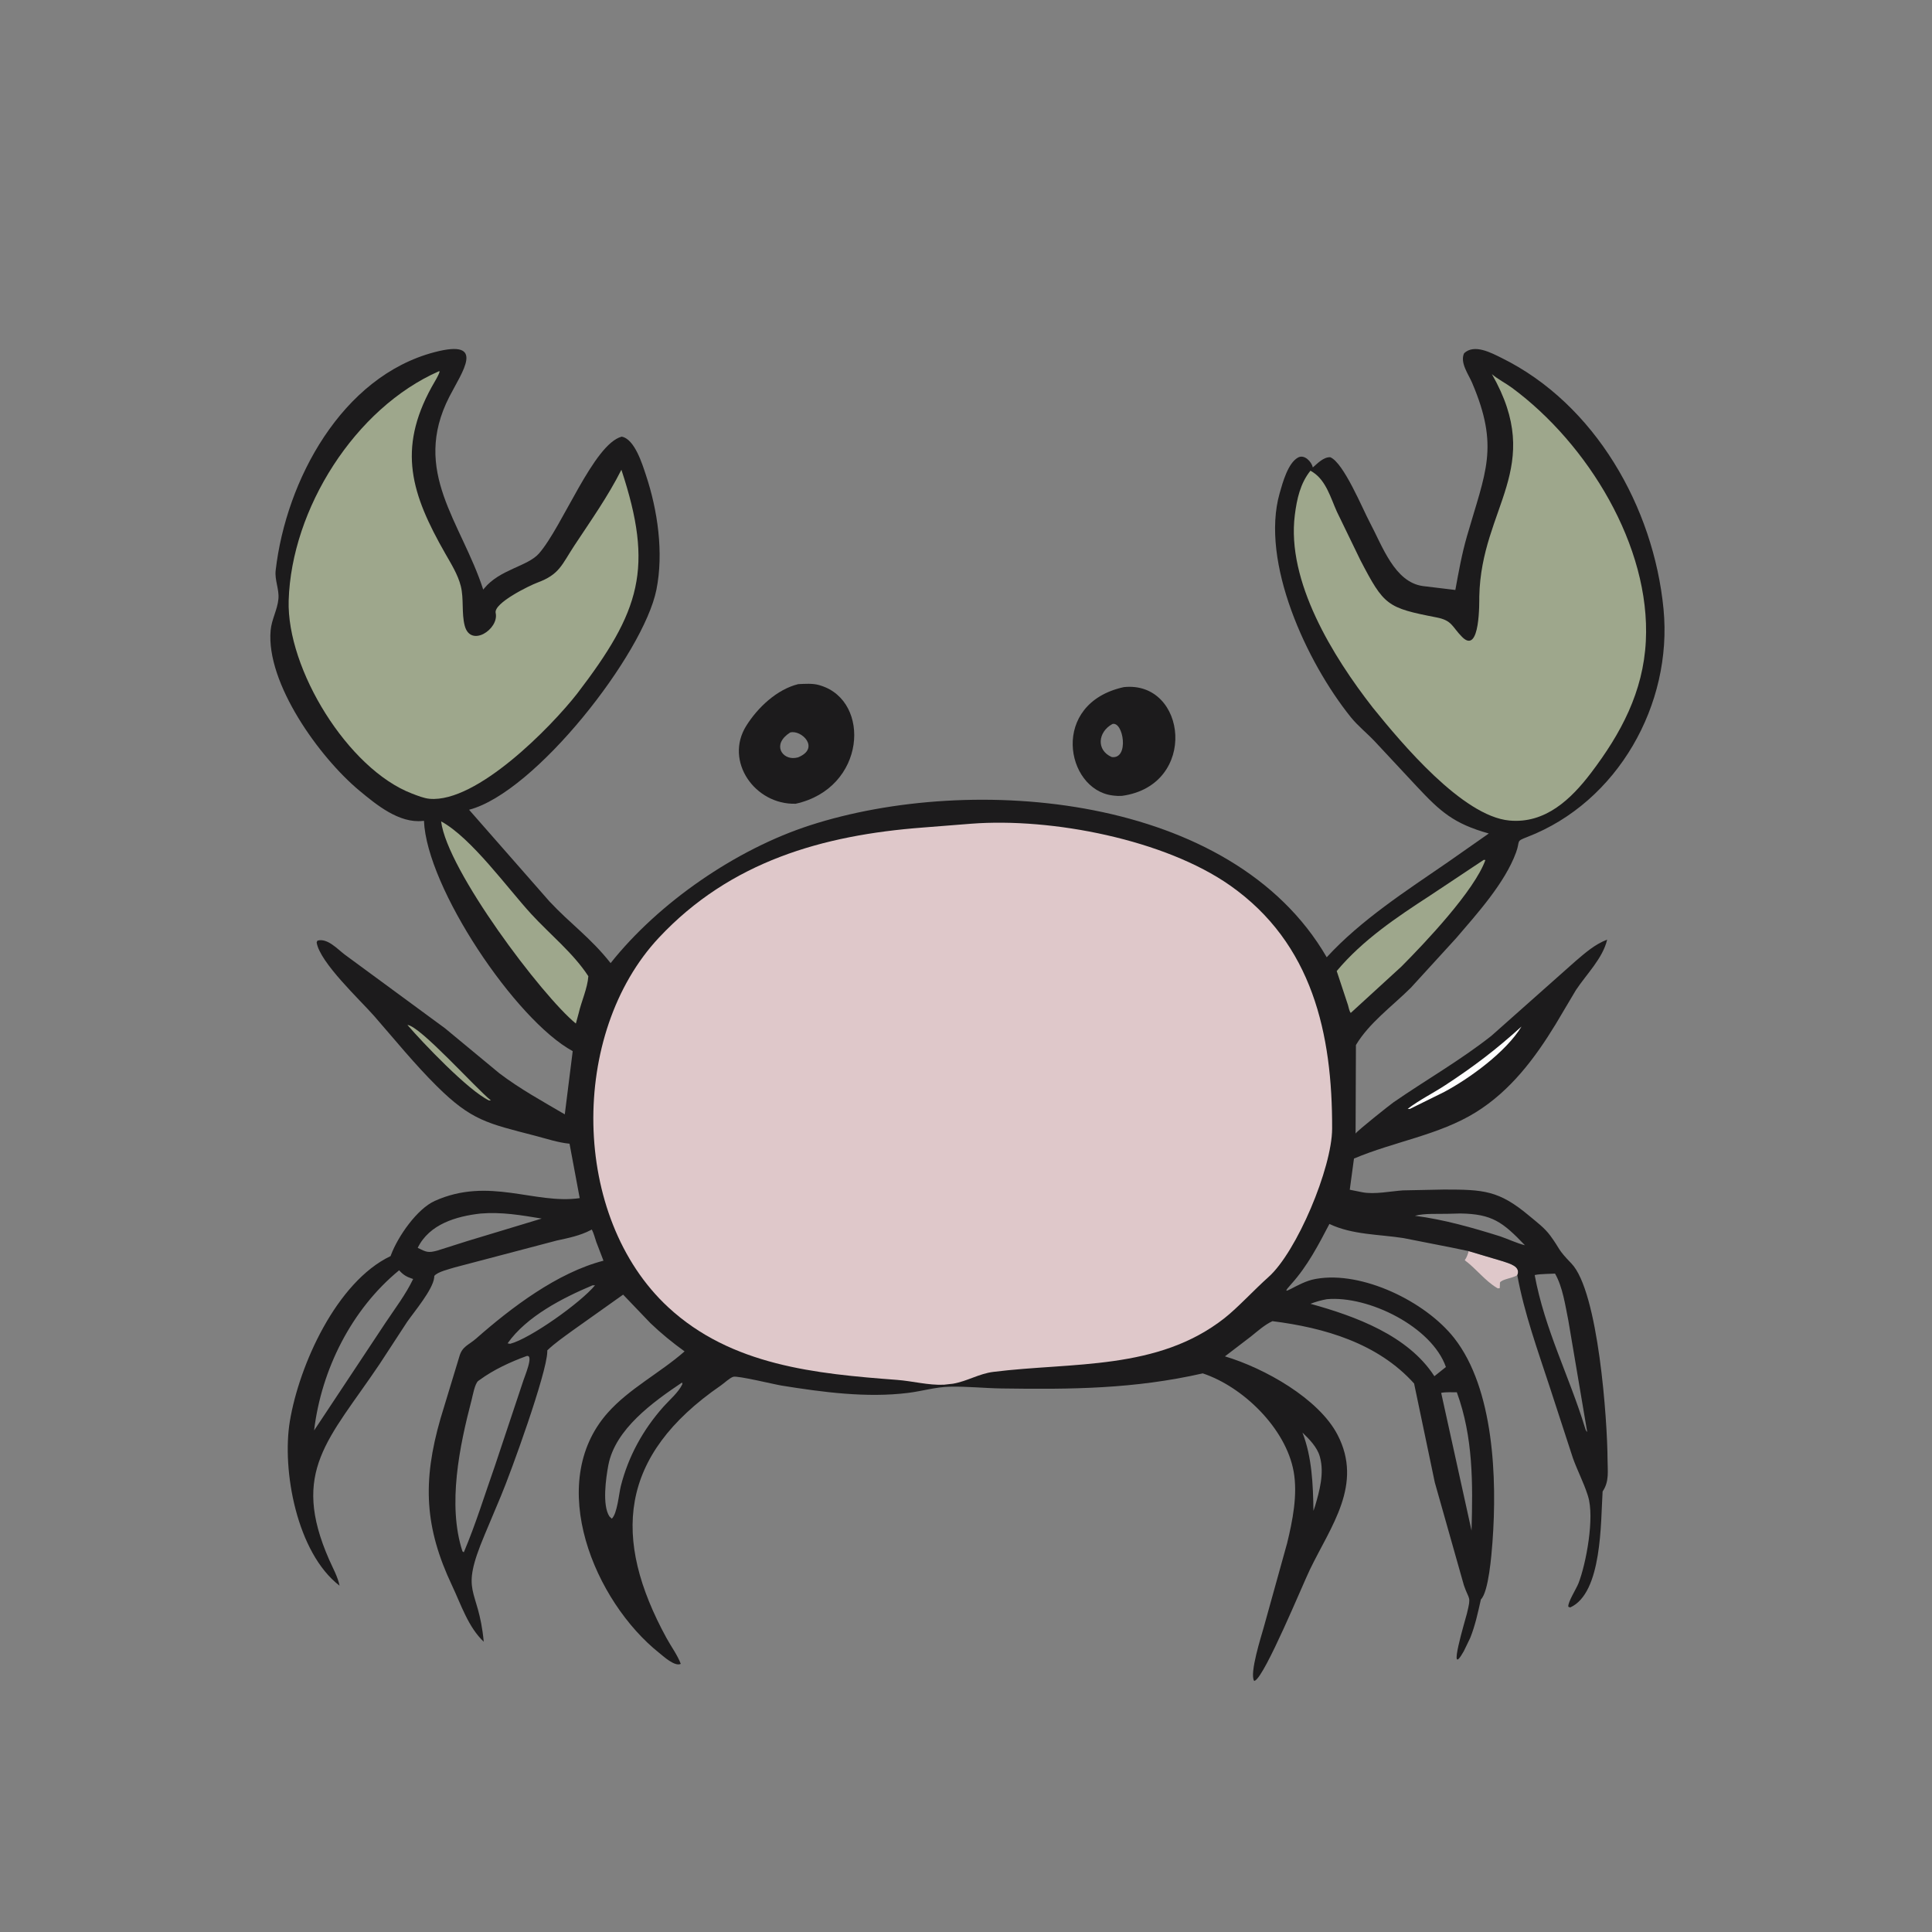
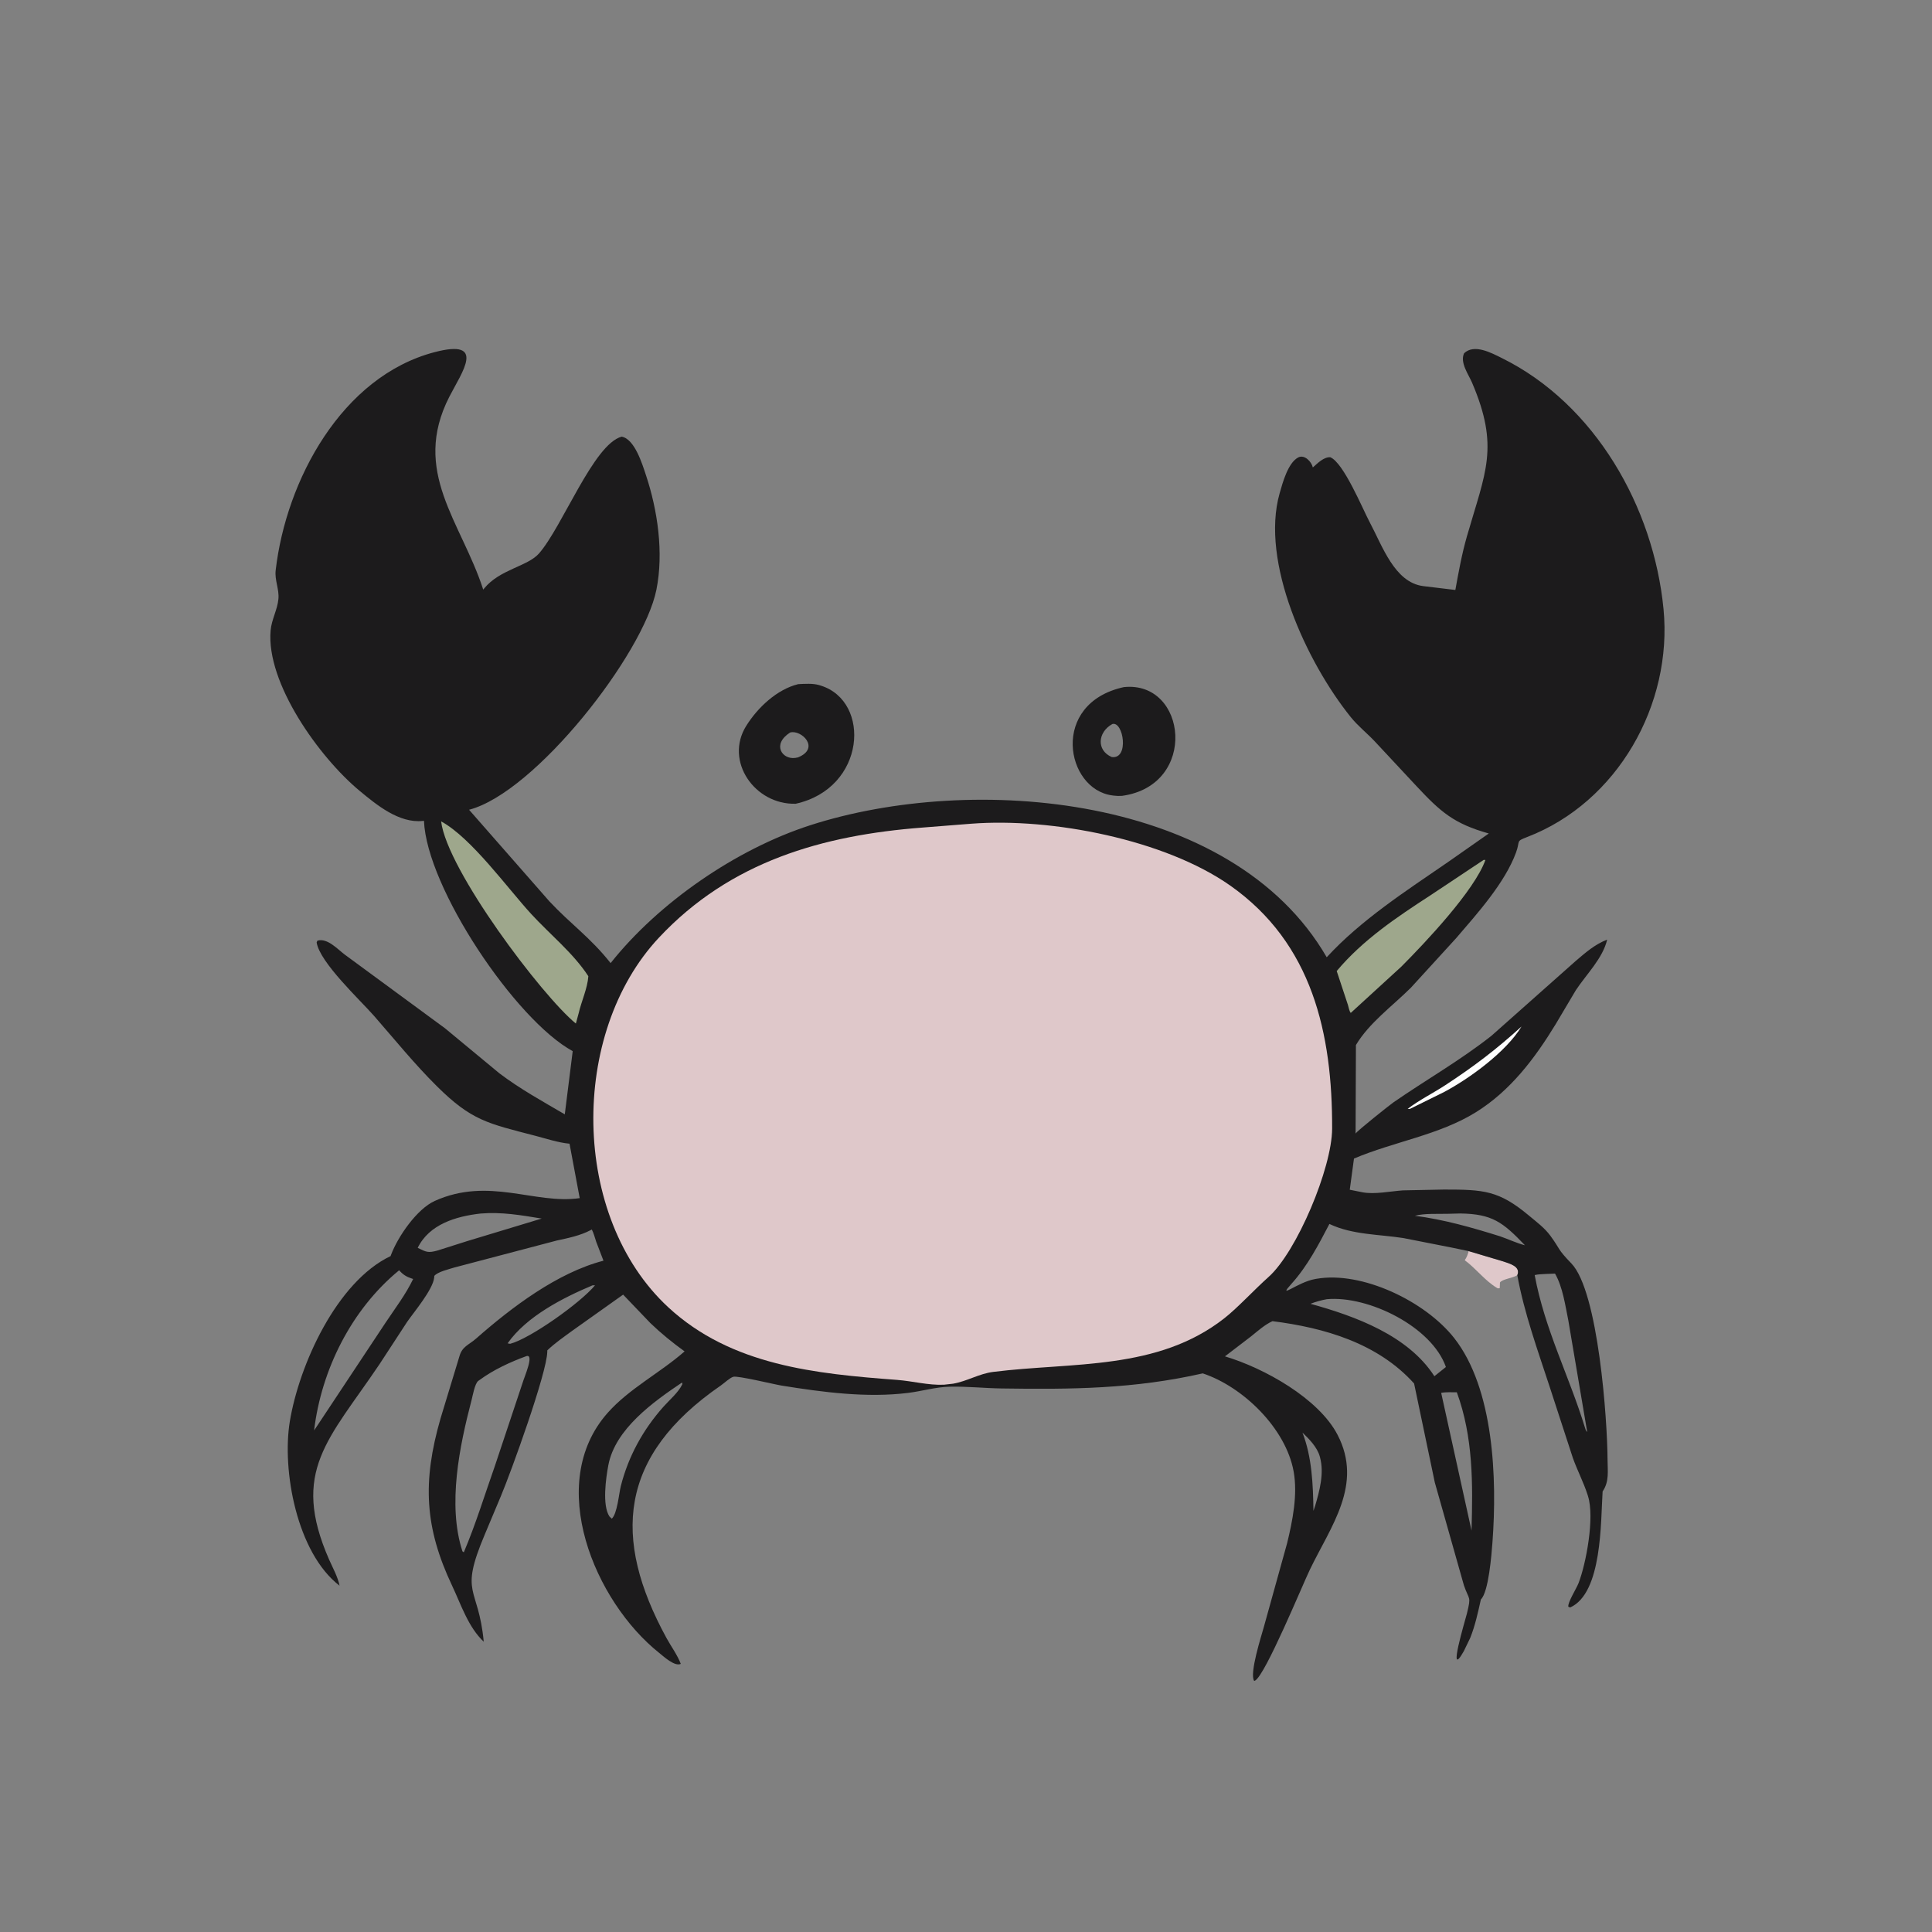
<svg xmlns="http://www.w3.org/2000/svg" version="1.1" style="display: block;" viewBox="0 0 2048 2048" width="640" height="640">
  <rect x="0" y="0" width="2048" height="2048" fill="#808080" stroke="none" />
-   <path transform="translate(0,0)" fill="rgb(223,200,202)" d="M 1556.86 1326.24 L 1593.44 1337.14 C 1599.62 1339.34 1612.43 1342.26 1608.4 1351.76 C 1603.53 1354.9 1592.39 1355.89 1590.02 1359.5 L 1589.81 1365.5 C 1587.45 1365.72 1588.39 1365.98 1586.9 1365.27 C 1573.99 1357.56 1564.8 1344.81 1552.7 1335.89 C 1554.89 1332.68 1555.85 1329.98 1556.86 1326.24 z" />
+   <path transform="translate(0,0)" fill="rgb(223,200,202)" d="M 1556.86 1326.24 L 1593.44 1337.14 C 1599.62 1339.34 1612.43 1342.26 1608.4 1351.76 C 1603.53 1354.9 1592.39 1355.89 1590.02 1359.5 L 1589.81 1365.5 C 1587.45 1365.72 1588.39 1365.98 1586.9 1365.27 C 1573.99 1357.56 1564.8 1344.81 1552.7 1335.89 C 1554.89 1332.68 1555.85 1329.98 1556.86 1326.24 " />
  <path transform="translate(0,0)" fill="rgb(28,27,28)" d="M 1191.31 728.369 C 1258.27 721.31 1270.47 832.392 1189.47 843.627 C 1186.35 843.858 1183.59 843.774 1180.49 843.367 L 1179 843.164 C 1129.47 836.68 1112.71 745.603 1191.31 728.369 z M 1179.12 767.5 C 1163.72 775.993 1161.92 795.278 1178.47 802.5 C 1197.32 805.094 1190.84 764.148 1179.12 767.5 z" />
  <path transform="translate(0,0)" fill="rgb(28,27,28)" d="M 846.147 725.216 C 853.321 724.863 861.486 724.233 868.431 726.256 L 870 726.754 C 923.618 743.391 917.949 835.591 843.443 852.005 C 800.194 853.231 767.651 806.852 791.04 769.435 C 803.166 750.036 823.552 730.757 846.147 725.216 z M 837.549 776.5 C 817.878 789.115 829.176 805.446 843.065 803.402 L 845.909 802.866 C 870.016 793.075 849.303 773.076 837.549 776.5 z" />
  <path transform="translate(0,0)" fill="rgb(28,27,28)" d="M 1539.58 1322.63 L 1487.62 1312.4 C 1461.54 1308.33 1433.55 1309.02 1409.23 1297.44 C 1397.7 1319.52 1385.87 1342.22 1369.07 1360.83 C 1353.06 1378.55 1375.51 1359.04 1394 1355.86 L 1395.51 1355.58 C 1443.8 1347.16 1510.96 1379.44 1541.58 1418.5 C 1583.58 1472.08 1587.14 1567.31 1582.06 1635 C 1581.11 1647.57 1578.06 1687.48 1569.79 1695.5 C 1566.71 1709.28 1563.76 1723.1 1558.5 1736.24 L 1551.68 1750.35 C 1533.38 1782.73 1553.64 1716.01 1555.03 1710.29 C 1559.68 1691.15 1557.39 1696.81 1551.79 1680.46 L 1520.94 1571.41 L 1499 1466.57 C 1460.56 1423.83 1403.9 1407.42 1348.84 1400.49 C 1340.56 1404.33 1333.24 1410.95 1326.14 1416.65 L 1298.49 1437.8 C 1340.32 1450.27 1397.91 1482.51 1417.88 1521 C 1445.22 1573.69 1410.75 1617.82 1388.58 1663.75 C 1380.71 1680.04 1341.36 1775.69 1330.41 1781.52 L 1329.5 1781.86 C 1324.14 1774.3 1337.21 1733.81 1339.58 1725.18 L 1364.39 1635.88 C 1370.2 1611.97 1375.72 1584.52 1371.34 1559.99 C 1363.13 1514.05 1317.53 1469.93 1274.95 1455.84 C 1202.34 1472.33 1136.14 1472.92 1061.67 1471.82 C 1043.29 1471.55 1024.86 1469.5 1006.5 1469.96 C 991.647 1470.34 977.451 1474.68 962.792 1476.51 C 918.778 1482.02 872.072 1475.78 828.6 1468.79 C 820.876 1467.55 781.812 1458.02 777.269 1459.46 C 773.438 1460.67 767.659 1466.23 764.155 1468.64 C 655.604 1543.4 648.692 1630.47 706.508 1736.38 C 711.352 1745.25 718.133 1754.37 721.65 1763.78 C 715.247 1766.92 703.369 1755.82 698.844 1752.22 C 630.512 1697.86 577.53 1572.72 644.175 1497.65 C 667.079 1471.85 699.83 1455.25 725.686 1432.53 C 713.131 1423.48 700.504 1413.2 689.365 1402.47 L 660.542 1372.36 L 606.146 1411 C 597.288 1417.54 588.108 1423.79 580.164 1431.45 L 580.132 1433.08 C 579.586 1455.83 541.748 1560.35 530.935 1586 L 513.931 1626.5 C 486.415 1691.73 507.047 1680.01 512.797 1740.3 C 496.323 1724.81 488.774 1701.01 479.268 1680.92 C 450.245 1619.58 447.498 1571.09 467.023 1503.5 L 486.899 1438.1 C 489.963 1427.04 496.608 1426.04 504.777 1418.86 C 542.127 1386.01 590.77 1349.07 639.706 1336.39 L 632.067 1316.5 C 630.561 1312.16 629.5 1307.38 627.324 1303.33 L 626.073 1304.01 C 615.121 1309.81 602.212 1312.42 590.158 1315.03 L 481.673 1343.59 C 476.107 1345.41 464.117 1348.04 460.392 1352.5 L 460.259 1354.28 C 458.843 1367.17 438.959 1390.6 431.645 1401.16 L 402.297 1446.1 C 348.585 1525.88 307.675 1559.45 348.875 1653.23 C 352.701 1661.94 358.135 1671.59 359.936 1680.88 C 314.578 1646.11 298.659 1558.42 307.258 1506.56 C 317.116 1447.11 356.702 1358.86 414.042 1331.5 L 414.418 1330.43 C 421.804 1310.61 442.131 1281.46 460.875 1273.03 C 518.339 1247.19 566.787 1276.93 614.516 1270.07 L 603.729 1212.37 C 591.773 1211.27 578.75 1206.92 567.087 1203.89 C 516.987 1190.87 499.826 1187.9 463.017 1151.35 C 439.136 1127.65 418.573 1102.13 396.5 1076.88 C 381.935 1060.22 338.902 1020.25 335.659 999 L 336.5 997.126 C 346.975 994.04 357.79 1006.12 365.311 1011.81 L 471.755 1090.04 L 529.347 1137.74 C 551.448 1154.47 574.915 1167.3 598.693 1181.26 L 607.098 1114.26 C 546.394 1081.23 452.215 940.849 449.429 870.082 L 448.121 870.235 C 423.08 872.844 399.334 853.348 381.298 838.392 C 338.348 802.777 281.936 723.962 286.866 668.282 C 287.896 656.656 294.104 646.318 295.141 634.853 C 296.081 624.445 291.005 615.061 292.229 604.5 C 303.294 509.045 362.287 399.091 460.656 373.302 C 516.147 358.754 489.577 394.653 476.348 420.5 C 435.693 499.928 489.012 553.223 512.241 625.002 L 513.24 623.769 C 529.776 603.501 559.344 600.437 571.373 586.68 C 596.387 558.073 629.258 470.777 659 462.871 C 672.832 465.323 680.946 492.315 684.619 503.308 C 697.163 540.858 703.697 585.976 695.814 625.161 C 682.1 693.33 567.449 840.104 497.228 858.375 L 582.348 955.424 C 604.927 979.625 625.753 993.668 647.28 1020.93 C 698.007 957.026 779.939 900.326 858.628 874.875 C 1030.44 819.303 1306.01 841.301 1406.38 1014.75 C 1442.73 975.153 1490.56 944.354 1534.68 914.004 L 1578.19 883.536 C 1541.19 873.144 1527.11 860.724 1501.55 833.336 L 1457.42 786.028 C 1449.19 777.27 1439.45 769.587 1431.92 760.238 C 1384.94 701.876 1335.8 595.646 1356.49 522.821 C 1359.68 511.593 1365.28 490.819 1376 484.989 C 1382.72 481.33 1390.27 489.369 1391.65 495.5 C 1396.81 491.076 1402.91 484.484 1410.1 484.662 C 1424.26 490.357 1444.41 539.434 1451.95 553.59 C 1465.48 578.962 1478.29 617.253 1508.5 621.276 L 1542.73 625.397 C 1546.24 606.064 1549.62 587.215 1555.07 568.29 C 1574.69 500.077 1589.68 473.984 1560.37 405.491 C 1556.6 396.7 1547.43 384.405 1551.98 374.5 C 1562.74 364.144 1580.97 374.112 1591.91 379.507 C 1690.81 428.302 1752.98 537.671 1763.41 645.692 C 1773.16 746.672 1714.78 850.341 1619 887.223 C 1606.33 892.101 1611.77 890.779 1607.08 903.624 C 1595.23 936.067 1565.69 968.67 1543.56 994.514 L 1495.47 1047.15 C 1476.26 1066.26 1451.29 1084.33 1437.34 1107.78 L 1436.98 1201.59 C 1439.04 1198.39 1473.86 1170.79 1477.28 1168.43 C 1511.72 1144.62 1548.04 1124 1581.03 1097.95 L 1670 1018.95 C 1680.61 1009.9 1690.49 1001.11 1703.65 996.045 C 1699.05 1015.84 1681.65 1032.73 1670.5 1049.59 L 1649.06 1085.71 C 1627.01 1121.9 1601.13 1156.24 1564.54 1178.99 C 1525.44 1203.3 1477.59 1210.13 1435.27 1228.13 L 1430.8 1261.17 L 1444.2 1263.85 C 1456.93 1266.35 1474.18 1262.75 1487.14 1261.85 L 1530.75 1260.97 C 1572.52 1260.99 1588.75 1261.76 1620.79 1288.61 C 1628.63 1295.18 1637.23 1301.48 1643.35 1309.81 C 1654.59 1325.1 1650.29 1323.34 1665.7 1339.27 C 1694.42 1368.96 1703.93 1506.49 1704.06 1547.06 C 1704.1 1559.25 1706.1 1570.41 1698.83 1581 C 1696.77 1613.34 1698.49 1688.65 1664.5 1703.96 L 1662.5 1703.24 C 1661.63 1698.75 1671.06 1684.04 1673.31 1678.23 C 1681.32 1657.58 1690.56 1608.5 1683.32 1585.89 L 1682.86 1584.4 C 1678.64 1571.31 1672.04 1558.71 1667.36 1545.67 L 1642.7 1470.03 C 1630.15 1431.7 1615.63 1391.56 1608.4 1351.76 C 1612.43 1342.26 1599.62 1339.34 1593.44 1337.14 L 1556.86 1326.24 L 1539.58 1322.63 z M 558.114 1437.5 C 540.762 1443.85 523.495 1451.81 508.5 1462.73 L 506.962 1463.82 C 503.29 1466.71 501.128 1479.38 499.917 1484 C 487.187 1532.56 474.116 1595.13 490.221 1644.5 L 491.659 1645.5 C 504.412 1615.47 513.811 1584.5 524.66 1553.78 L 554.092 1465.5 C 555.844 1459.53 566.543 1435.27 558.114 1437.5 z M 423.096 1346.55 C 372.605 1387.96 340.637 1451.94 332.956 1516.32 L 339.651 1506.28 L 408.595 1402.27 C 418.706 1387.07 430.073 1372.27 437.96 1355.77 L 436.588 1355.33 C 430.683 1353.38 427.238 1351.19 423.096 1346.55 z M 1406.45 1377.21 C 1400.36 1378.34 1394.92 1379.85 1389.14 1382.08 C 1436.52 1395.17 1492.58 1415.53 1520.5 1458.84 L 1532.72 1449.09 C 1517.79 1406.33 1450.46 1373.17 1406.45 1377.21 z M 1638.58 1350.45 C 1634.7 1350.7 1630.62 1350.72 1626.83 1351.63 C 1637.49 1409.23 1663.22 1458.26 1680 1512.94 C 1680.65 1515 1680.87 1516.5 1682.51 1518 L 1662.5 1399.76 C 1659.24 1383.74 1656.59 1364.38 1648.41 1350.07 L 1638.58 1350.45 z M 509.409 1286.4 C 483.567 1289.33 455.061 1297.63 442.788 1322.78 C 451.946 1327.26 453.688 1328.34 463.598 1325.66 L 495.246 1315.62 L 574.212 1291.73 C 552.249 1288.13 531.846 1284.55 509.409 1286.4 z M 723.034 1465.5 C 692.172 1486.21 652.096 1514.97 644.876 1553.1 C 642.305 1566.68 638.186 1595.72 646.039 1607.5 L 648.5 1609.85 C 654.323 1604.75 656.112 1583.11 658.071 1575.4 C 666.109 1543.75 681.618 1515.5 703.365 1491.1 C 710.033 1483.62 719.019 1476.24 723.375 1467.23 L 723.034 1465.5 z M 1527.71 1476.5 L 1559.88 1622.5 C 1561.32 1572.37 1561.71 1523.5 1544.3 1475.88 C 1539.01 1475.95 1532.85 1475.47 1527.71 1476.5 z M 1535.54 1286.66 C 1524.52 1287.01 1510.38 1285.98 1499.81 1288.78 C 1530.23 1292.62 1560.88 1301.38 1590.11 1310.53 C 1598.69 1313.47 1607.84 1317.84 1616.5 1320.03 C 1592.89 1295.33 1581.74 1286.89 1548 1286.33 L 1535.54 1286.66 z M 628.124 1362.5 C 596.337 1375.88 558.18 1395.43 538.068 1424 L 540.75 1424.5 C 561.837 1419.07 615.288 1381.15 630.731 1362.5 L 628.124 1362.5 z M 1380.66 1518.61 C 1390.76 1544.43 1391.94 1574.18 1392.3 1601.6 L 1394.05 1596.41 C 1398.81 1580.26 1403.81 1561.78 1399.31 1544.99 L 1398.99 1543.78 C 1396.24 1534.05 1387.74 1525.37 1380.66 1518.61 z" />
-   <path transform="translate(0,0)" fill="rgb(158,167,140)" d="M 431.907 1086.5 C 445.358 1087.48 504.292 1153.67 520.399 1166.5 L 518.38 1166.52 C 496.219 1155.97 447.445 1104.62 431.907 1086.5 z" />
  <path transform="translate(0,0)" fill="rgb(254,254,254)" d="M 1612.86 1088.17 C 1596.51 1115.1 1557.84 1143.16 1530.99 1157.49 L 1494.5 1175.51 L 1492.2 1175.43 C 1504.55 1165.98 1518.98 1158.91 1532.01 1150.37 C 1562.8 1130.21 1585.81 1112.65 1612.86 1088.17 z" />
  <path transform="translate(0,0)" fill="rgb(158,167,140)" d="M 1572.8 911.5 L 1574.59 911.629 C 1563.05 944.042 1510.73 999.318 1485.45 1024.69 L 1431.88 1073.72 C 1430.41 1072.35 1429.54 1067.5 1428.91 1065.41 L 1416.97 1029.34 C 1444.6 996.303 1480.74 972.201 1516.57 948.901 L 1572.8 911.5 z" />
  <path transform="translate(0,0)" fill="rgb(158,167,140)" d="M 467.611 870.705 C 499.637 888.085 537.806 941.311 563.16 968.929 C 582.897 990.428 607.747 1010.34 623.663 1034.82 C 622.796 1047.7 616.278 1061.47 613.374 1074.21 L 610.44 1085.01 C 574.479 1055.58 473.953 922.42 467.611 870.705 z" />
-   <path transform="translate(0,0)" fill="rgb(158,167,140)" d="M 465.358 393.5 L 465.866 393.557 C 466.75 395.033 458.973 407.719 457.543 410.322 C 421.11 476.606 436.063 523.774 471.872 586.548 C 478.046 597.371 485.479 609.187 488.482 621.36 C 491.816 634.874 489.144 649.913 492.602 663.196 C 498.805 687.03 529.219 666.861 525.435 649.777 C 523.084 639.167 561.869 620.474 569.53 617.65 C 593.238 608.91 595.374 598.754 608.883 578.256 C 626.202 551.977 644.548 526.144 658.702 497.959 C 693.231 602.355 678.877 647.657 611.851 735.212 C 583.894 770.955 505.44 851.077 455.5 846.768 C 449.363 846.238 442.332 843.366 436.557 841.149 C 368.897 815.176 303.796 709.241 306.007 636.5 C 308.955 539.463 376.295 432.612 465.358 393.5 z" />
-   <path transform="translate(0,0)" fill="rgb(158,167,140)" d="M 1581.47 396.601 C 1587.99 402.19 1595.81 405.953 1602.73 411.058 C 1682.91 470.227 1749.83 578.943 1744.65 679.67 C 1741.9 733.402 1718.38 777.451 1686.38 819.526 C 1665.39 847.106 1638.1 873.344 1600 869.797 C 1550.3 865.171 1485.83 787.972 1455.21 750.104 C 1412.9 695.873 1363.63 616.205 1372.57 545.918 C 1374.73 529.009 1378.27 512.491 1389.14 498.943 L 1392.03 500.729 C 1405.84 509.908 1410.62 527.924 1417.14 542.384 L 1442.07 593.803 C 1467.17 641.997 1470.26 644.288 1522.95 654.524 C 1539.55 657.749 1539.09 664.358 1549.93 675.236 C 1569.33 694.719 1568.03 636.631 1568.12 632.166 C 1570.11 537.257 1638.29 496.032 1581.47 396.601 z" />
  <path transform="translate(0,0)" fill="rgb(223,200,202)" d="M 1029.64 873.168 C 1115.33 866.611 1235.01 890.22 1303.94 938.631 C 1391.38 1000.05 1412.43 1096.07 1412.11 1196.43 C 1411.98 1238.16 1374.6 1327.02 1344.69 1353.67 C 1329.53 1367.17 1312.11 1386.2 1298.06 1397.25 C 1227.13 1453.06 1136.9 1443.76 1053 1454.25 C 1037.74 1456.15 1025.34 1464.19 1010.23 1466.78 L 1000.55 1467.86 C 983.739 1468.56 967.622 1464.01 950.908 1462.75 C 865.008 1456.26 775.217 1447.71 708.268 1385.66 C 604.981 1289.93 603.467 1095.42 698.5 993.945 C 774.152 913.162 872.02 885.331 977.991 877.246 L 1029.64 873.168 z" />
</svg>